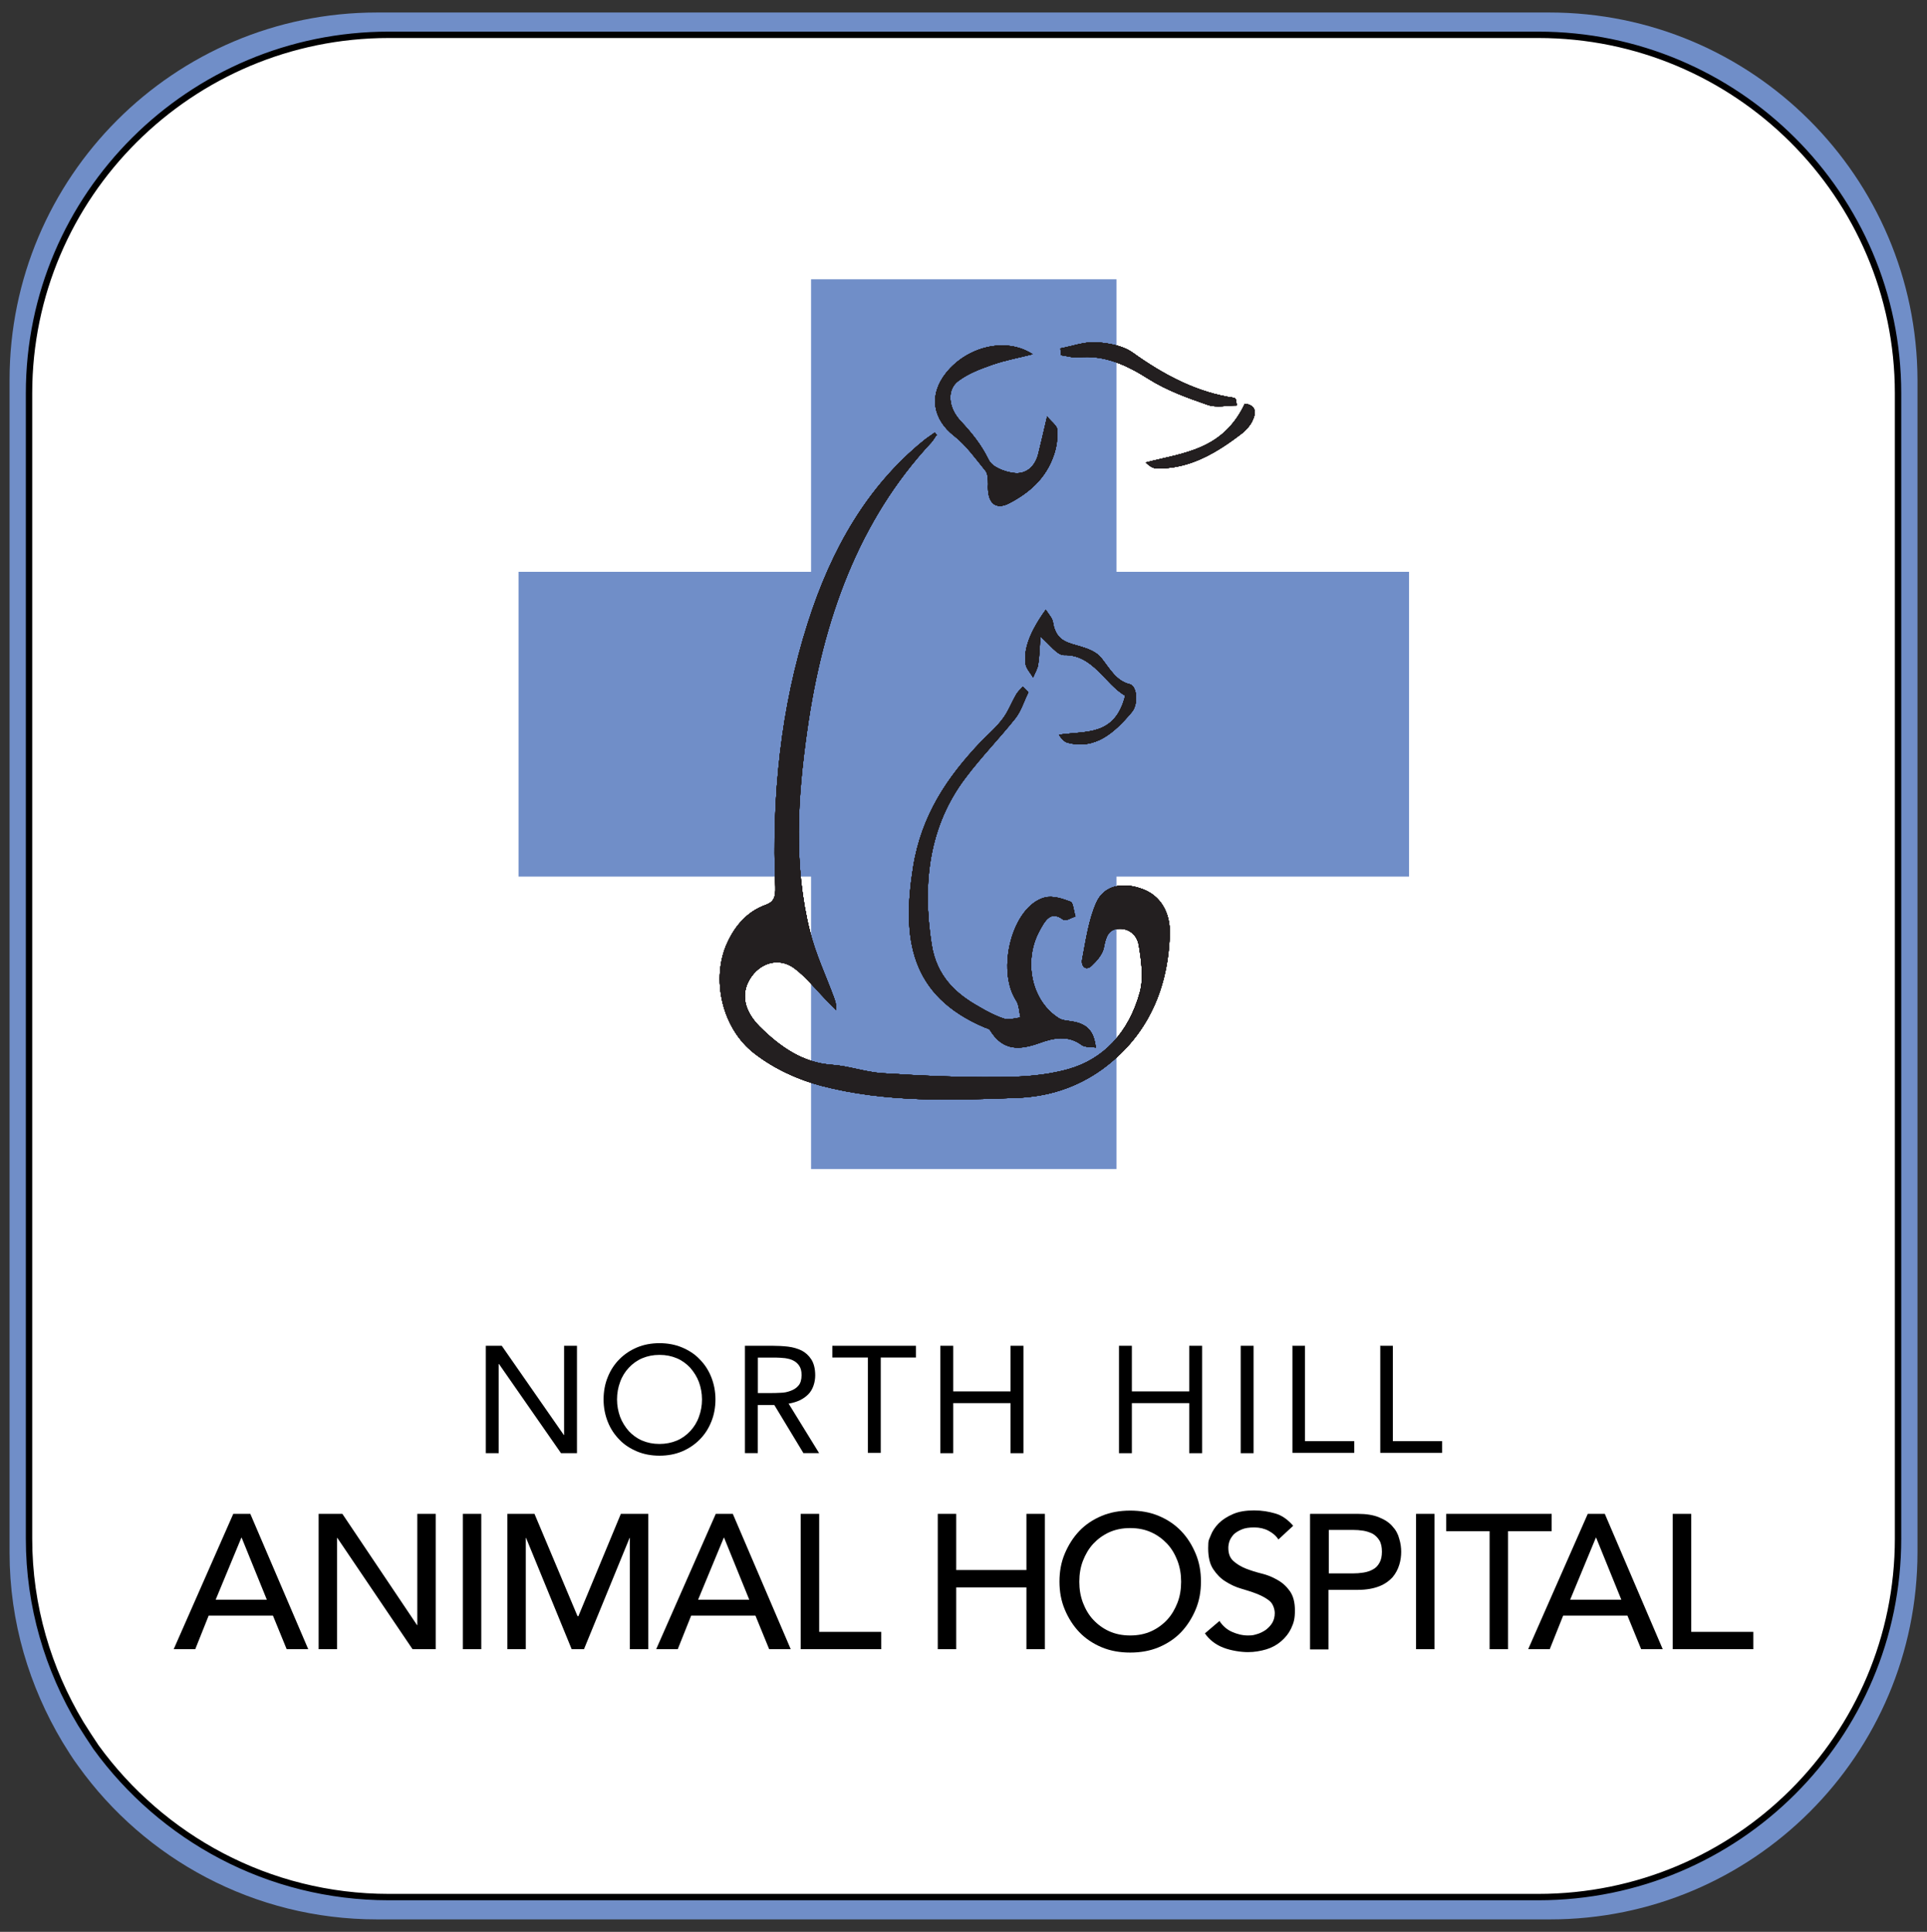
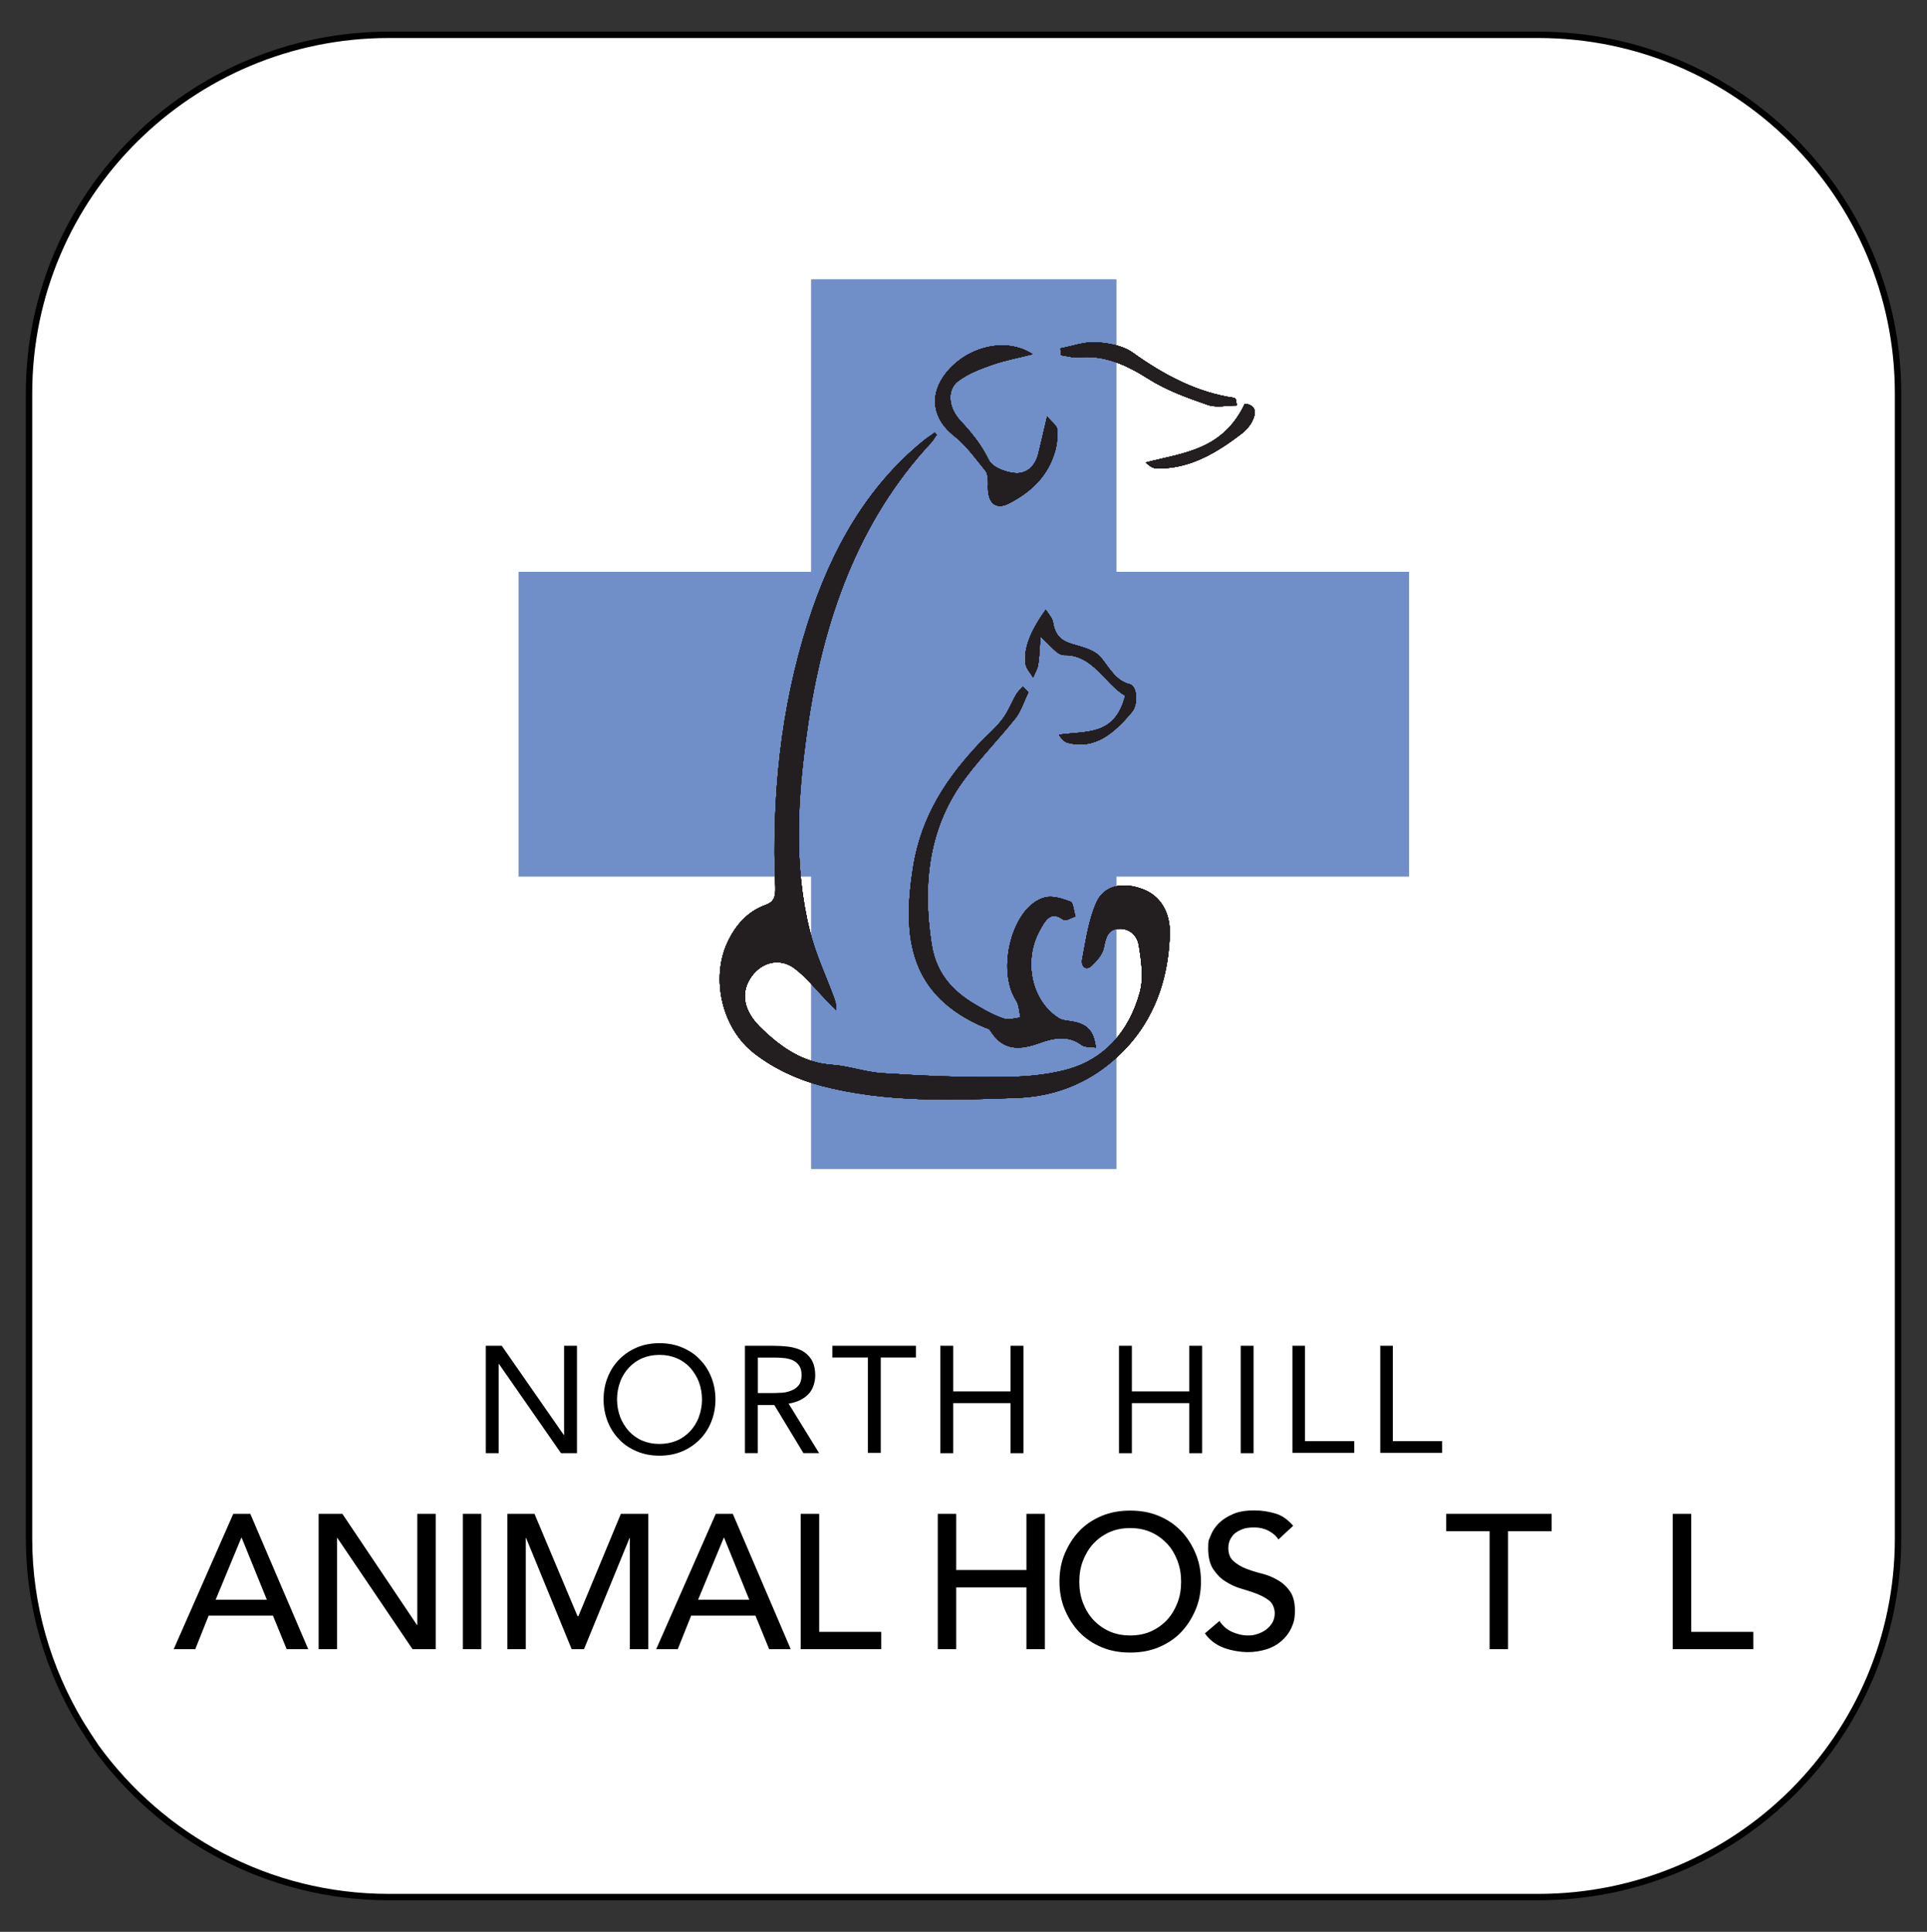
<svg xmlns="http://www.w3.org/2000/svg" version="1.1" viewBox="0 0 302.09 302.91">
  <rect x="0" y="0" width="302.09" height="302.91" fill="#333333" stroke="none" />
  <defs>
    <style>
      .cls-1 {
        fill: #fff;
        stroke: #000;
        stroke-miterlimit: 10;
      }

      .cls-2 {
        fill: #231f20;
        fill-rule: evenodd;
      }

      .cls-3 {
        fill: #708ec8;
      }
    </style>
  </defs>
  <g>
    <g id="Layer_2">
-       <path class="cls-3" d="M242.9,1.96H59.1C27.3,1.96,1.5,27.76,1.5,59.56v183.9c0,10.9,3.1,21,8.3,29.7.8,1.3,1.6,2.6,2.5,3.8,10.4,14.5,27.5,24,46.8,24h183.9c31.8,0,57.6-25.8,57.6-57.6V59.56c-.1-31.8-25.9-57.6-57.7-57.6Z" />
      <path class="cls-1" d="M241.15,5.46H60.95C29.85,5.46,4.55,30.66,4.55,61.66v179.6c0,10.6,3,20.5,8.1,29,.8,1.3,1.6,2.5,2.4,3.7,10.3,14.2,27,23.5,45.9,23.5h180.2c31.2,0,56.4-25.2,56.4-56.2V61.66c0-31-25.3-56.2-56.4-56.2Z" />
      <g>
        <g>
          <path d="M76.16,211.02h2.5l9.73,13.99h.04v-13.99h2.02v16.84h-2.5l-9.73-13.99h-.04v13.99h-2.02v-16.84h0Z" />
          <path d="M103.39,228.25c-1.27,0-2.46-.22-3.51-.66s-2.02-1.05-2.76-1.84c-.79-.79-1.4-1.71-1.84-2.81s-.66-2.28-.66-3.51.22-2.46.66-3.51c.44-1.1,1.05-2.02,1.84-2.81s1.71-1.4,2.76-1.84c1.05-.44,2.24-.66,3.51-.66s2.46.22,3.51.66,2.02,1.05,2.76,1.84c.79.79,1.4,1.71,1.84,2.81s.66,2.28.66,3.51-.22,2.46-.66,3.51c-.44,1.1-1.05,2.02-1.84,2.81s-1.71,1.4-2.76,1.84c-1.05.44-2.24.66-3.51.66ZM103.39,226.41c.96,0,1.89-.18,2.72-.53.83-.35,1.53-.88,2.1-1.49s1.05-1.36,1.36-2.24c.31-.83.48-1.75.48-2.72s-.18-1.89-.48-2.72c-.31-.83-.79-1.58-1.36-2.24-.57-.61-1.27-1.14-2.1-1.49-.83-.35-1.71-.53-2.72-.53s-1.89.18-2.72.53c-.83.35-1.53.88-2.1,1.49s-1.05,1.36-1.36,2.24c-.31.83-.48,1.75-.48,2.72s.18,1.89.48,2.72c.31.83.79,1.58,1.36,2.24.57.61,1.27,1.14,2.1,1.49.83.35,1.71.53,2.72.53Z" />
          <path d="M116.8,211.02h4.3c.79,0,1.62.04,2.41.13.79.09,1.53.31,2.15.61.61.31,1.14.79,1.53,1.4.39.61.61,1.45.61,2.5s-.35,2.24-1.1,2.98c-.75.75-1.75,1.23-3.07,1.45l4.78,7.76h-2.46l-4.56-7.54h-2.59v7.54h-2.02v-16.84h0ZM118.82,218.43h1.8c.57,0,1.14,0,1.71-.04.61,0,1.14-.13,1.62-.31.48-.18.92-.44,1.23-.83.31-.35.48-.92.48-1.62s-.13-1.1-.35-1.45-.57-.66-.92-.83c-.39-.22-.83-.31-1.32-.39-.48-.04-.96-.09-1.45-.09h-2.81v5.57Z" />
          <path d="M143.64,212.86h-5.57v14.95h-2.02v-14.95h-5.57v-1.84h13.11v1.84h.04Z" />
          <path d="M147.41,211.02h2.02v7.15h8.99v-7.15h2.02v16.84h-2.02v-7.85h-8.99v7.85h-2.02v-16.84Z" />
          <path d="M175.42,211.02h2.02v7.15h8.99v-7.15h2.02v16.84h-2.02v-7.85h-8.99v7.85h-2.02v-16.84Z" />
          <path d="M194.5,211.02h2.02v16.84h-2.02v-16.84Z" />
          <path d="M202.56,211.02h2.02v14.95h7.72v1.84h-9.69v-16.84l-.04.04Z" />
          <path d="M216.33,211.02h2.02v14.95h7.72v1.84h-9.69v-16.84l-.04.04Z" />
        </g>
        <g>
          <path d="M36.65,237.37h2.59l9.08,21.22h-3.38l-2.15-5.26h-10.08l-2.1,5.26h-3.38l9.34-21.22h.09ZM41.83,250.83l-3.95-9.73h-.04l-4.03,9.73h8.02Z" />
          <path d="M49.9,237.37h3.77l11.71,17.45h.04v-17.45h2.89v21.22h-3.64l-11.79-17.45h-.04v17.45h-2.89v-21.22h-.04Z" />
          <path d="M72.56,237.37h2.89v21.22h-2.89v-21.22h0Z" />
          <path d="M79.49,237.37h4.3l6.75,16.05h.13l6.66-16.05h4.3v21.22h-2.89v-17.45h-.04l-7.15,17.45h-1.93l-7.15-17.45h-.04v17.45h-2.89v-21.22h-.04Z" />
          <path d="M112.29,237.37h2.59l9.08,21.22h-3.38l-2.15-5.26h-10.08l-2.1,5.26h-3.38l9.34-21.22h.09ZM117.46,250.83l-3.95-9.73h-.04l-4.03,9.73h8.02Z" />
          <path d="M125.53,237.37h2.89v18.5h9.73v2.72h-12.63v-21.22h0Z" />
          <path d="M147.01,237.37h2.89v8.81h11.01v-8.81h2.89v21.22h-2.89v-9.69h-11.01v9.69h-2.89v-21.22h0Z" />
          <path d="M177.18,259.12c-1.62,0-3.11-.26-4.47-.83-1.36-.57-2.54-1.36-3.51-2.37-.96-1.01-1.71-2.19-2.28-3.55-.57-1.36-.83-2.81-.83-4.38s.26-3.03.83-4.38,1.32-2.54,2.28-3.55c.96-1.01,2.15-1.8,3.51-2.37s2.85-.83,4.47-.83,3.11.26,4.47.83,2.54,1.36,3.51,2.37,1.71,2.19,2.28,3.55c.57,1.36.83,2.81.83,4.38s-.26,3.03-.83,4.38-1.32,2.54-2.28,3.55-2.15,1.8-3.51,2.37c-1.36.57-2.85.83-4.47.83ZM177.18,256.44c1.23,0,2.32-.22,3.29-.66s1.8-1.05,2.5-1.8c.7-.75,1.23-1.67,1.62-2.67.39-1.01.57-2.1.57-3.29s-.18-2.24-.57-3.29c-.39-1.01-.92-1.93-1.62-2.67s-1.53-1.36-2.5-1.8-2.06-.66-3.29-.66-2.32.22-3.29.66-1.8,1.05-2.5,1.8-1.23,1.67-1.62,2.67c-.39,1.01-.57,2.1-.57,3.29s.18,2.24.57,3.29c.39,1.01.92,1.93,1.62,2.67.7.75,1.53,1.36,2.5,1.8s2.06.66,3.29.66Z" />
          <path d="M191.16,254.16c.53.79,1.18,1.36,1.97,1.71.79.35,1.62.57,2.5.57s.96-.09,1.45-.22c.48-.13.96-.39,1.36-.66.39-.31.75-.66,1.01-1.1.26-.44.39-.96.39-1.53s-.26-1.45-.79-1.89c-.53-.44-1.18-.79-1.93-1.1-.79-.31-1.62-.57-2.5-.83-.92-.26-1.75-.66-2.5-1.14-.79-.48-1.4-1.14-1.93-1.93-.53-.79-.79-1.89-.79-3.29s.13-1.27.39-1.97.7-1.36,1.27-1.93,1.32-1.05,2.24-1.45,2.02-.57,3.29-.57,2.28.18,3.33.48,1.97.96,2.81,1.93l-2.32,2.15c-.35-.57-.88-1.01-1.53-1.36-.66-.35-1.4-.53-2.24-.53s-1.45.09-1.97.31-.96.48-1.27.79c-.31.35-.53.7-.66,1.05-.13.39-.18.75-.18,1.05,0,.92.26,1.58.79,2.06.53.48,1.18.88,1.93,1.18.79.31,1.62.57,2.5.79.92.22,1.75.57,2.5,1.01.79.44,1.4,1.01,1.93,1.75.53.75.79,1.75.79,3.03s-.18,1.93-.57,2.76c-.39.83-.92,1.49-1.58,2.06s-1.45,1.01-2.32,1.27-1.84.44-2.89.44-2.63-.22-3.86-.7-2.19-1.23-2.89-2.24l2.37-2.02-.09.04Z" />
-           <path d="M205.41,237.37h7.45c1.36,0,2.46.18,3.38.57.88.35,1.58.83,2.06,1.4.53.57.88,1.23,1.05,1.93.22.7.31,1.4.31,2.06s-.09,1.36-.31,2.06-.57,1.36-1.05,1.93c-.53.57-1.18,1.05-2.06,1.4-.88.35-2.02.57-3.38.57h-4.6v9.34h-2.89v-21.22l.04-.04ZM208.31,246.71h3.77c.57,0,1.1-.04,1.67-.13.57-.09,1.05-.26,1.45-.48.44-.22.79-.57,1.05-1.05.26-.44.39-1.05.39-1.75s-.13-1.32-.39-1.75-.61-.79-1.05-1.05c-.44-.22-.92-.39-1.45-.48-.57-.09-1.1-.13-1.67-.13h-3.77v6.84h0Z" />
-           <path d="M221.99,237.37h2.89v21.22h-2.89v-21.22h0Z" />
          <path d="M233.56,240.09h-6.84v-2.72h16.53v2.72h-6.84v18.5h-2.89v-18.5h.04Z" />
-           <path d="M248.99,237.37h2.59l9.08,21.22h-3.38l-2.15-5.26h-10.08l-2.1,5.26h-3.38l9.34-21.22h.09ZM254.17,250.83l-3.95-9.73h-.04l-4.03,9.73h8.02Z" />
          <path d="M262.24,237.37h2.89v18.5h9.73v2.72h-12.63v-21.22h0Z" />
        </g>
      </g>
      <g>
        <rect class="cls-3" x="127.15" y="43.79" width="47.88" height="139.51" />
        <rect class="cls-3" x="81.29" y="89.66" width="139.6" height="47.79" />
        <g>
          <path class="cls-2" d="M146.79,68.22c-.26.39-.48.79-.79,1.14-11.36,12.19-17.01,27.75-19.47,45.25-1.49,10.48-2.15,21.05.44,31.39.88,3.6,2.5,6.97,3.77,10.44.18.53.39,1.01.31,1.93-.53-.53-1.05-1.1-1.58-1.62-1.62-1.67-3.11-3.55-4.91-4.91-2.46-1.84-5.52-.88-7.06,1.75-1.36,2.32-.83,4.91,1.53,7.32,3.29,3.29,6.88,5.74,11.36,6.05,2.63.18,5.26,1.14,7.89,1.32,6.01.39,12.06.66,18.06.61,3.68,0,7.5-.22,11.09-1.23,5.48-1.53,9.51-5.66,11.27-12.1.61-2.24.22-4.95-.18-7.37-.31-1.75-1.71-2.72-3.33-2.54-1.49.13-1.84,1.36-2.15,2.94-.22,1.1-1.14,2.1-1.93,2.85-.88.83-1.67.09-1.45-1.05.57-2.98,1.01-6.14,2.19-8.81,1.23-2.81,4.21-3.33,7.32-2.15,2.67,1.01,4.34,3.55,4.21,7.15-.31,9.21-3.99,16.27-10.61,21.09-4.08,2.94-8.64,4.3-13.33,4.47-10.26.39-20.61.75-30.69-1.89-3.64-.96-7.32-2.63-10.44-5.04-5.22-3.99-6.84-11.84-4.3-17.36,1.32-2.89,3.29-4.95,5.92-5.92,1.4-.48,1.67-1.23,1.62-2.89-.57-14.16.83-28.02,5.09-41.35,3.68-11.58,9.34-21.44,18.15-28.59.57-.48,1.18-.83,1.75-1.27.13.13.26.31.35.44l-.13-.04Z" />
          <path class="cls-2" d="M161.22,108.51c-.66,1.36-1.14,2.94-2.02,4.08-2.54,3.2-5.39,6.09-7.85,9.38-5.7,7.54-6.8,16.49-5.31,26.09.79,5.04,3.81,7.76,7.41,9.78,1.27.75,2.59,1.45,3.95,1.89.79.26,1.71-.09,2.59-.18-.22-.88-.22-1.93-.66-2.63-3.2-4.87-.61-14.82,4.43-16.18,1.27-.35,2.81.18,4.08.66.39.13.48,1.49.75,2.28-.66.22-1.49.79-1.89.53-2.02-1.53-2.89.18-3.73,1.71-2.63,4.82-1.23,11.14,3.07,13.77.61.35,1.36.35,2.06.48,2.28.39,3.38,1.45,3.68,4.08-.79-.13-1.62,0-2.19-.39-2.19-1.62-4.47-1.1-6.66-.31-2.94,1.05-5.66,1.36-7.72-2.02-.13-.22-.48-.31-.75-.39-11.88-5-13.07-14.07-11.31-25.17,1.32-8.24,5.44-14.16,10.48-19.51,1.18-1.23,2.5-2.32,3.55-3.73.88-1.14,1.4-2.59,2.15-3.86.26-.44.66-.79,1.01-1.18.26.26.57.53.83.79l.04.04Z" />
          <path class="cls-2" d="M164.16,65.32c.61.79,1.53,1.4,1.58,2.06.09,1.27-.09,2.72-.53,3.95-1.27,3.77-3.95,5.96-6.93,7.54-2.28,1.23-3.55-.09-3.38-2.98,0-.7-.04-1.62-.39-2.06-1.53-1.89-3.03-3.99-4.87-5.44-3.42-2.63-4.08-6.45-1.32-9.91,3.24-4.08,9.34-5.7,13.55-2.94-2.06.53-4.21.92-6.23,1.62-1.89.66-3.81,1.36-5.44,2.59-1.8,1.36-1.58,4.17.39,6.27,1.71,1.84,3.2,3.64,4.38,6.05.57,1.23,2.59,1.93,3.99,2.1,1.67.22,3.24-.75,3.81-2.98.44-1.75.83-3.51,1.4-5.92l-.04.04Z" />
+           <path class="cls-2" d="M163.1,99.65c-.09,1.53-.13,3.03-.35,4.52-.09.7-.53,1.36-.79,2.06-.39-.7-1.05-1.36-1.18-2.1-.35-2.37.75-5.17,3.16-8.51.44.7,1.05,1.32,1.14,2.02.48,3.03,2.5,3.16,4.43,3.77,1.14.35,2.41.83,3.16,1.8,1.32,1.67,2.28,3.55,4.43,4.08,1.14.26,1.4,3.11.31,4.38-2.72,3.24-5.74,5.92-10.04,4.78-.48-.13-.88-.53-1.36-1.23,4.08-.66,8.77.35,10.39-6.14-3.16-1.8-5.04-6.49-9.6-6.36-1.1,0-2.24-1.71-3.77-2.98l.09-.09Z" />
+           <path class="cls-2" d="M193.88,63.57c-1.53,0-3.16.39-4.56-.09-3.16-1.1-6.36-2.24-9.21-4.03-3.51-2.24-6.97-3.81-11.01-3.42-.92.09-1.84-.22-2.81-.35,0-.35,0-.7-.04-1.05,1.84-.35,3.73-1.05,5.57-.96,1.93.13,4.12.48,5.74,1.62,4.95,3.55,10.13,6.27,15.92,7.1.13,0,.22.22.31.31,0,.26.04.57.09.83v.04Z" />
+           <path class="cls-2" d="M195.11,63.31c1.71.18,1.93,1.27,1.18,2.76-.35.7-.92,1.32-1.49,1.8-4.08,3.16-8.37,5.7-13.46,5.57-.57,0-1.14-.35-1.71-.92,5.83-1.53,12.06-1.89,15.52-9.21h-.04Z" />
+         </g>
+         <g>
+           <path class="cls-2" d="M146.79,68.22c-.26.39-.48.79-.79,1.14-11.36,12.19-17.01,27.75-19.47,45.25-1.49,10.48-2.15,21.05.44,31.39.88,3.6,2.5,6.97,3.77,10.44.18.53.39,1.01.31,1.93-.53-.53-1.05-1.1-1.58-1.62-1.62-1.67-3.11-3.55-4.91-4.91-2.46-1.84-5.52-.88-7.06,1.75-1.36,2.32-.83,4.91,1.53,7.32,3.29,3.29,6.88,5.74,11.36,6.05,2.63.18,5.26,1.14,7.89,1.32,6.01.39,12.06.66,18.06.61,3.68,0,7.5-.22,11.09-1.23,5.48-1.53,9.51-5.66,11.27-12.1.61-2.24.22-4.95-.18-7.37-.31-1.75-1.71-2.72-3.33-2.54-1.49.13-1.84,1.36-2.15,2.94-.22,1.1-1.14,2.1-1.93,2.85-.88.83-1.67.09-1.45-1.05.57-2.98,1.01-6.14,2.19-8.81,1.23-2.81,4.21-3.33,7.32-2.15,2.67,1.01,4.34,3.55,4.21,7.15-.31,9.21-3.99,16.27-10.61,21.09-4.08,2.94-8.64,4.3-13.33,4.47-10.26.39-20.61.75-30.69-1.89-3.64-.96-7.32-2.63-10.44-5.04-5.22-3.99-6.84-11.84-4.3-17.36,1.32-2.89,3.29-4.95,5.92-5.92,1.4-.48,1.67-1.23,1.62-2.89-.57-14.16.83-28.02,5.09-41.35,3.68-11.58,9.34-21.44,18.15-28.59.57-.48,1.18-.83,1.75-1.27.13.13.26.31.35.44l-.13-.04Z" />
+           <path class="cls-2" d="M161.22,108.51c-.66,1.36-1.14,2.94-2.02,4.08-2.54,3.2-5.39,6.09-7.85,9.38-5.7,7.54-6.8,16.49-5.31,26.09.79,5.04,3.81,7.76,7.41,9.78,1.27.75,2.59,1.45,3.95,1.89.79.26,1.71-.09,2.59-.18-.22-.88-.22-1.93-.66-2.63-3.2-4.87-.61-14.82,4.43-16.18,1.27-.35,2.81.18,4.08.66.39.13.48,1.49.75,2.28-.66.22-1.49.79-1.89.53-2.02-1.53-2.89.18-3.73,1.71-2.63,4.82-1.23,11.14,3.07,13.77.61.35,1.36.35,2.06.48,2.28.39,3.38,1.45,3.68,4.08-.79-.13-1.62,0-2.19-.39-2.19-1.62-4.47-1.1-6.66-.31-2.94,1.05-5.66,1.36-7.72-2.02-.13-.22-.48-.31-.75-.39-11.88-5-13.07-14.07-11.31-25.17,1.32-8.24,5.44-14.16,10.48-19.51,1.18-1.23,2.5-2.32,3.55-3.73.88-1.14,1.4-2.59,2.15-3.86.26-.44.66-.79,1.01-1.18.26.26.57.53.83.79l.04.04Z" />
+           <path class="cls-2" d="M164.16,65.32c.61.79,1.53,1.4,1.58,2.06.09,1.27-.09,2.72-.53,3.95-1.27,3.77-3.95,5.96-6.93,7.54-2.28,1.23-3.55-.09-3.38-2.98,0-.7-.04-1.62-.39-2.06-1.53-1.89-3.03-3.99-4.87-5.44-3.42-2.63-4.08-6.45-1.32-9.91,3.24-4.08,9.34-5.7,13.55-2.94-2.06.53-4.21.92-6.23,1.62-1.89.66-3.81,1.36-5.44,2.59-1.8,1.36-1.58,4.17.39,6.27,1.71,1.84,3.2,3.64,4.38,6.05.57,1.23,2.59,1.93,3.99,2.1,1.67.22,3.24-.75,3.81-2.98.44-1.75.83-3.51,1.4-5.92l-.04.04Z" />
+           <path class="cls-2" d="M163.1,99.65c-.09,1.53-.13,3.03-.35,4.52-.09.7-.53,1.36-.79,2.06-.39-.7-1.05-1.36-1.18-2.1-.35-2.37.75-5.17,3.16-8.51.44.7,1.05,1.32,1.14,2.02.48,3.03,2.5,3.16,4.43,3.77,1.14.35,2.41.83,3.16,1.8,1.32,1.67,2.28,3.55,4.43,4.08,1.14.26,1.4,3.11.31,4.38-2.72,3.24-5.74,5.92-10.04,4.78-.48-.13-.88-.53-1.36-1.23,4.08-.66,8.77.35,10.39-6.14-3.16-1.8-5.04-6.49-9.6-6.36-1.1,0-2.24-1.71-3.77-2.98l.09-.09Z" />
+           <path class="cls-2" d="M193.88,63.57c-1.53,0-3.16.39-4.56-.09-3.16-1.1-6.36-2.24-9.21-4.03-3.51-2.24-6.97-3.81-11.01-3.42-.92.09-1.84-.22-2.81-.35,0-.35,0-.7-.04-1.05,1.84-.35,3.73-1.05,5.57-.96,1.93.13,4.12.48,5.74,1.62,4.95,3.55,10.13,6.27,15.92,7.1.13,0,.22.22.31.31,0,.26.04.57.09.83v.04Z" />
+           <path class="cls-2" d="M195.11,63.31c1.71.18,1.93,1.27,1.18,2.76-.35.7-.92,1.32-1.49,1.8-4.08,3.16-8.37,5.7-13.46,5.57-.57,0-1.14-.35-1.71-.92,5.83-1.53,12.06-1.89,15.52-9.21h-.04Z" />
+         </g>
+         <g>
+           <path class="cls-2" d="M146.79,68.22c-.26.39-.48.79-.79,1.14-11.36,12.19-17.01,27.75-19.47,45.25-1.49,10.48-2.15,21.05.44,31.39.88,3.6,2.5,6.97,3.77,10.44.18.53.39,1.01.31,1.93-.53-.53-1.05-1.1-1.58-1.62-1.62-1.67-3.11-3.55-4.91-4.91-2.46-1.84-5.52-.88-7.06,1.75-1.36,2.32-.83,4.91,1.53,7.32,3.29,3.29,6.88,5.74,11.36,6.05,2.63.18,5.26,1.14,7.89,1.32,6.01.39,12.06.66,18.06.61,3.68,0,7.5-.22,11.09-1.23,5.48-1.53,9.51-5.66,11.27-12.1.61-2.24.22-4.95-.18-7.37-.31-1.75-1.71-2.72-3.33-2.54-1.49.13-1.84,1.36-2.15,2.94-.22,1.1-1.14,2.1-1.93,2.85-.88.83-1.67.09-1.45-1.05.57-2.98,1.01-6.14,2.19-8.81,1.23-2.81,4.21-3.33,7.32-2.15,2.67,1.01,4.34,3.55,4.21,7.15-.31,9.21-3.99,16.27-10.61,21.09-4.08,2.94-8.64,4.3-13.33,4.47-10.26.39-20.61.75-30.69-1.89-3.64-.96-7.32-2.63-10.44-5.04-5.22-3.99-6.84-11.84-4.3-17.36,1.32-2.89,3.29-4.95,5.92-5.92,1.4-.48,1.67-1.23,1.62-2.89-.57-14.16.83-28.02,5.09-41.35,3.68-11.58,9.34-21.44,18.15-28.59.57-.48,1.18-.83,1.75-1.27.13.13.26.31.35.44l-.13-.04Z" />
+           <path class="cls-2" d="M161.22,108.51c-.66,1.36-1.14,2.94-2.02,4.08-2.54,3.2-5.39,6.09-7.85,9.38-5.7,7.54-6.8,16.49-5.31,26.09.79,5.04,3.81,7.76,7.41,9.78,1.27.75,2.59,1.45,3.95,1.89.79.26,1.71-.09,2.59-.18-.22-.88-.22-1.93-.66-2.63-3.2-4.87-.61-14.82,4.43-16.18,1.27-.35,2.81.18,4.08.66.39.13.48,1.49.75,2.28-.66.22-1.49.79-1.89.53-2.02-1.53-2.89.18-3.73,1.71-2.63,4.82-1.23,11.14,3.07,13.77.61.35,1.36.35,2.06.48,2.28.39,3.38,1.45,3.68,4.08-.79-.13-1.62,0-2.19-.39-2.19-1.62-4.47-1.1-6.66-.31-2.94,1.05-5.66,1.36-7.72-2.02-.13-.22-.48-.31-.75-.39-11.88-5-13.07-14.07-11.31-25.17,1.32-8.24,5.44-14.16,10.48-19.51,1.18-1.23,2.5-2.32,3.55-3.73.88-1.14,1.4-2.59,2.15-3.86.26-.44.66-.79,1.01-1.18.26.26.57.53.83.79l.04.04Z" />
+           <path class="cls-2" d="M164.16,65.32c.61.79,1.53,1.4,1.58,2.06.09,1.27-.09,2.72-.53,3.95-1.27,3.77-3.95,5.96-6.93,7.54-2.28,1.23-3.55-.09-3.38-2.98,0-.7-.04-1.62-.39-2.06-1.53-1.89-3.03-3.99-4.87-5.44-3.42-2.63-4.08-6.45-1.32-9.91,3.24-4.08,9.34-5.7,13.55-2.94-2.06.53-4.21.92-6.23,1.62-1.89.66-3.81,1.36-5.44,2.59-1.8,1.36-1.58,4.17.39,6.27,1.71,1.84,3.2,3.64,4.38,6.05.57,1.23,2.59,1.93,3.99,2.1,1.67.22,3.24-.75,3.81-2.98.44-1.75.83-3.51,1.4-5.92l-.04.04" />
          <path class="cls-2" d="M163.1,99.65c-.09,1.53-.13,3.03-.35,4.52-.09.7-.53,1.36-.79,2.06-.39-.7-1.05-1.36-1.18-2.1-.35-2.37.75-5.17,3.16-8.51.44.7,1.05,1.32,1.14,2.02.48,3.03,2.5,3.16,4.43,3.77,1.14.35,2.41.83,3.16,1.8,1.32,1.67,2.28,3.55,4.43,4.08,1.14.26,1.4,3.11.31,4.38-2.72,3.24-5.74,5.92-10.04,4.78-.48-.13-.88-.53-1.36-1.23,4.08-.66,8.77.35,10.39-6.14-3.16-1.8-5.04-6.49-9.6-6.36-1.1,0-2.24-1.71-3.77-2.98l.09-.09Z" />
          <path class="cls-2" d="M193.88,63.57c-1.53,0-3.16.39-4.56-.09-3.16-1.1-6.36-2.24-9.21-4.03-3.51-2.24-6.97-3.81-11.01-3.42-.92.09-1.84-.22-2.81-.35,0-.35,0-.7-.04-1.05,1.84-.35,3.73-1.05,5.57-.96,1.93.13,4.12.48,5.74,1.62,4.95,3.55,10.13,6.27,15.92,7.1.13,0,.22.22.31.31,0,.26.04.57.09.83v.04Z" />
          <path class="cls-2" d="M195.11,63.31c1.71.18,1.93,1.27,1.18,2.76-.35.7-.92,1.32-1.49,1.8-4.08,3.16-8.37,5.7-13.46,5.57-.57,0-1.14-.35-1.71-.92,5.83-1.53,12.06-1.89,15.52-9.21h-.04Z" />
        </g>
        <g>
          <path class="cls-2" d="M146.79,68.22c-.26.39-.48.79-.79,1.14-11.36,12.19-17.01,27.75-19.47,45.25-1.49,10.48-2.15,21.05.44,31.39.88,3.6,2.5,6.97,3.77,10.44.18.53.39,1.01.31,1.93-.53-.53-1.05-1.1-1.58-1.62-1.62-1.67-3.11-3.55-4.91-4.91-2.46-1.84-5.52-.88-7.06,1.75-1.36,2.32-.83,4.91,1.53,7.32,3.29,3.29,6.88,5.74,11.36,6.05,2.63.18,5.26,1.14,7.89,1.32,6.01.39,12.06.66,18.06.61,3.68,0,7.5-.22,11.09-1.23,5.48-1.53,9.51-5.66,11.27-12.1.61-2.24.22-4.95-.18-7.37-.31-1.75-1.71-2.72-3.33-2.54-1.49.13-1.84,1.36-2.15,2.94-.22,1.1-1.14,2.1-1.93,2.85-.88.83-1.67.09-1.45-1.05.57-2.98,1.01-6.14,2.19-8.81,1.23-2.81,4.21-3.33,7.32-2.15,2.67,1.01,4.34,3.55,4.21,7.15-.31,9.21-3.99,16.27-10.61,21.09-4.08,2.94-8.64,4.3-13.33,4.47-10.26.39-20.61.75-30.69-1.89-3.64-.96-7.32-2.63-10.44-5.04-5.22-3.99-6.84-11.84-4.3-17.36,1.32-2.89,3.29-4.95,5.92-5.92,1.4-.48,1.67-1.23,1.62-2.89-.57-14.16.83-28.02,5.09-41.35,3.68-11.58,9.34-21.44,18.15-28.59.57-.48,1.18-.83,1.75-1.27.13.13.26.31.35.44l-.13-.04Z" />
          <path class="cls-2" d="M161.22,108.51c-.66,1.36-1.14,2.94-2.02,4.08-2.54,3.2-5.39,6.09-7.85,9.38-5.7,7.54-6.8,16.49-5.31,26.09.79,5.04,3.81,7.76,7.41,9.78,1.27.75,2.59,1.45,3.95,1.89.79.26,1.71-.09,2.59-.18-.22-.88-.22-1.93-.66-2.63-3.2-4.87-.61-14.82,4.43-16.18,1.27-.35,2.81.18,4.08.66.39.13.48,1.49.75,2.28-.66.22-1.49.79-1.89.53-2.02-1.53-2.89.18-3.73,1.71-2.63,4.82-1.23,11.14,3.07,13.77.61.35,1.36.35,2.06.48,2.28.39,3.38,1.45,3.68,4.08-.79-.13-1.62,0-2.19-.39-2.19-1.62-4.47-1.1-6.66-.31-2.94,1.05-5.66,1.36-7.72-2.02-.13-.22-.48-.31-.75-.39-11.88-5-13.07-14.07-11.31-25.17,1.32-8.24,5.44-14.16,10.48-19.51,1.18-1.23,2.5-2.32,3.55-3.73.88-1.14,1.4-2.59,2.15-3.86.26-.44.66-.79,1.01-1.18.26.26.57.53.83.79l.04.04Z" />
          <path class="cls-2" d="M164.16,65.32c.61.79,1.53,1.4,1.58,2.06.09,1.27-.09,2.72-.53,3.95-1.27,3.77-3.95,5.96-6.93,7.54-2.28,1.23-3.55-.09-3.38-2.98,0-.7-.04-1.62-.39-2.06-1.53-1.89-3.03-3.99-4.87-5.44-3.42-2.63-4.08-6.45-1.32-9.91,3.24-4.08,9.34-5.7,13.55-2.94-2.06.53-4.21.92-6.23,1.62-1.89.66-3.81,1.36-5.44,2.59-1.8,1.36-1.58,4.17.39,6.27,1.71,1.84,3.2,3.64,4.38,6.05.57,1.23,2.59,1.93,3.99,2.1,1.67.22,3.24-.75,3.81-2.98.44-1.75.83-3.51,1.4-5.92l-.04.04Z" />
          <path class="cls-2" d="M163.1,99.65c-.09,1.53-.13,3.03-.35,4.52-.09.7-.53,1.36-.79,2.06-.39-.7-1.05-1.36-1.18-2.1-.35-2.37.75-5.17,3.16-8.51.44.7,1.05,1.32,1.14,2.02.48,3.03,2.5,3.16,4.43,3.77,1.14.35,2.41.83,3.16,1.8,1.32,1.67,2.28,3.55,4.43,4.08,1.14.26,1.4,3.11.31,4.38-2.72,3.24-5.74,5.92-10.04,4.78-.48-.13-.88-.53-1.36-1.23,4.08-.66,8.77.35,10.39-6.14-3.16-1.8-5.04-6.49-9.6-6.36-1.1,0-2.24-1.71-3.77-2.98l.09-.09Z" />
          <path class="cls-2" d="M193.88,63.57c-1.53,0-3.16.39-4.56-.09-3.16-1.1-6.36-2.24-9.21-4.03-3.51-2.24-6.97-3.81-11.01-3.42-.92.09-1.84-.22-2.81-.35,0-.35,0-.7-.04-1.05,1.84-.35,3.73-1.05,5.57-.96,1.93.13,4.12.48,5.74,1.62,4.95,3.55,10.13,6.27,15.92,7.1.13,0,.22.22.31.31,0,.26.04.57.09.83v.04Z" />
          <path class="cls-2" d="M195.11,63.31c1.71.18,1.93,1.27,1.18,2.76-.35.7-.92,1.32-1.49,1.8-4.08,3.16-8.37,5.7-13.46,5.57-.57,0-1.14-.35-1.71-.92,5.83-1.53,12.06-1.89,15.52-9.21h-.04Z" />
        </g>
        <g>
          <path class="cls-2" d="M146.79,68.22c-.26.39-.48.79-.79,1.14-11.36,12.19-17.01,27.75-19.47,45.25-1.49,10.48-2.15,21.05.44,31.39.88,3.6,2.5,6.97,3.77,10.44.18.53.39,1.01.31,1.93-.53-.53-1.05-1.1-1.58-1.62-1.62-1.67-3.11-3.55-4.91-4.91-2.46-1.84-5.52-.88-7.06,1.75-1.36,2.32-.83,4.91,1.53,7.32,3.29,3.29,6.88,5.74,11.36,6.05,2.63.18,5.26,1.14,7.89,1.32,6.01.39,12.06.66,18.06.61,3.68,0,7.5-.22,11.09-1.23,5.48-1.53,9.51-5.66,11.27-12.1.61-2.24.22-4.95-.18-7.37-.31-1.75-1.71-2.72-3.33-2.54-1.49.13-1.84,1.36-2.15,2.94-.22,1.1-1.14,2.1-1.93,2.85-.88.83-1.67.09-1.45-1.05.57-2.98,1.01-6.14,2.19-8.81,1.23-2.81,4.21-3.33,7.32-2.15,2.67,1.01,4.34,3.55,4.21,7.15-.31,9.21-3.99,16.27-10.61,21.09-4.08,2.94-8.64,4.3-13.33,4.47-10.26.39-20.61.75-30.69-1.89-3.64-.96-7.32-2.63-10.44-5.04-5.22-3.99-6.84-11.84-4.3-17.36,1.32-2.89,3.29-4.95,5.92-5.92,1.4-.48,1.67-1.23,1.62-2.89-.57-14.16.83-28.02,5.09-41.35,3.68-11.58,9.34-21.44,18.15-28.59.57-.48,1.18-.83,1.75-1.27.13.13.26.31.35.44l-.13-.04Z" />
          <path class="cls-2" d="M161.22,108.51c-.66,1.36-1.14,2.94-2.02,4.08-2.54,3.2-5.39,6.09-7.85,9.38-5.7,7.54-6.8,16.49-5.31,26.09.79,5.04,3.81,7.76,7.41,9.78,1.27.75,2.59,1.45,3.95,1.89.79.26,1.71-.09,2.59-.18-.22-.88-.22-1.93-.66-2.63-3.2-4.87-.61-14.82,4.43-16.18,1.27-.35,2.81.18,4.08.66.39.13.48,1.49.75,2.28-.66.22-1.49.79-1.89.53-2.02-1.53-2.89.18-3.73,1.71-2.63,4.82-1.23,11.14,3.07,13.77.61.35,1.36.35,2.06.48,2.28.39,3.38,1.45,3.68,4.08-.79-.13-1.62,0-2.19-.39-2.19-1.62-4.47-1.1-6.66-.31-2.94,1.05-5.66,1.36-7.72-2.02-.13-.22-.48-.31-.75-.39-11.88-5-13.07-14.07-11.31-25.17,1.32-8.24,5.44-14.16,10.48-19.51,1.18-1.23,2.5-2.32,3.55-3.73.88-1.14,1.4-2.59,2.15-3.86.26-.44.66-.79,1.01-1.18.26.26.57.53.83.79l.04.04Z" />
          <path class="cls-2" d="M164.16,65.32c.61.79,1.53,1.4,1.58,2.06.09,1.27-.09,2.72-.53,3.95-1.27,3.77-3.95,5.96-6.93,7.54-2.28,1.23-3.55-.09-3.38-2.98,0-.7-.04-1.62-.39-2.06-1.53-1.89-3.03-3.99-4.87-5.44-3.42-2.63-4.08-6.45-1.32-9.91,3.24-4.08,9.34-5.7,13.55-2.94-2.06.53-4.21.92-6.23,1.62-1.89.66-3.81,1.36-5.44,2.59-1.8,1.36-1.58,4.17.39,6.27,1.71,1.84,3.2,3.64,4.38,6.05.57,1.23,2.59,1.93,3.99,2.1,1.67.22,3.24-.75,3.81-2.98.44-1.75.83-3.51,1.4-5.92l-.04.04Z" />
          <path class="cls-2" d="M163.1,99.65c-.09,1.53-.13,3.03-.35,4.52-.09.7-.53,1.36-.79,2.06-.39-.7-1.05-1.36-1.18-2.1-.35-2.37.75-5.17,3.16-8.51.44.7,1.05,1.32,1.14,2.02.48,3.03,2.5,3.16,4.43,3.77,1.14.35,2.41.83,3.16,1.8,1.32,1.67,2.28,3.55,4.43,4.08,1.14.26,1.4,3.11.31,4.38-2.72,3.24-5.74,5.92-10.04,4.78-.48-.13-.88-.53-1.36-1.23,4.08-.66,8.77.35,10.39-6.14-3.16-1.8-5.04-6.49-9.6-6.36-1.1,0-2.24-1.71-3.77-2.98l.09-.09Z" />
          <path class="cls-2" d="M193.88,63.57c-1.53,0-3.16.39-4.56-.09-3.16-1.1-6.36-2.24-9.21-4.03-3.51-2.24-6.97-3.81-11.01-3.42-.92.09-1.84-.22-2.81-.35,0-.35,0-.7-.04-1.05,1.84-.35,3.73-1.05,5.57-.96,1.93.13,4.12.48,5.74,1.62,4.95,3.55,10.13,6.27,15.92,7.1.13,0,.22.22.31.31,0,.26.04.57.09.83v.04Z" />
          <path class="cls-2" d="M195.11,63.31c1.71.18,1.93,1.27,1.18,2.76-.35.7-.92,1.32-1.49,1.8-4.08,3.16-8.37,5.7-13.46,5.57-.57,0-1.14-.35-1.71-.92,5.83-1.53,12.06-1.89,15.52-9.21h-.04Z" />
        </g>
        <g>
          <path class="cls-2" d="M146.79,68.22c-.26.39-.48.79-.79,1.14-11.36,12.19-17.01,27.75-19.47,45.25-1.49,10.48-2.15,21.05.44,31.39.88,3.6,2.5,6.97,3.77,10.44.18.53.39,1.01.31,1.93-.53-.53-1.05-1.1-1.58-1.62-1.62-1.67-3.11-3.55-4.91-4.91-2.46-1.84-5.52-.88-7.06,1.75-1.36,2.32-.83,4.91,1.53,7.32,3.29,3.29,6.88,5.74,11.36,6.05,2.63.18,5.26,1.14,7.89,1.32,6.01.39,12.06.66,18.06.61,3.68,0,7.5-.22,11.09-1.23,5.48-1.53,9.51-5.66,11.27-12.1.61-2.24.22-4.95-.18-7.37-.31-1.75-1.71-2.72-3.33-2.54-1.49.13-1.84,1.36-2.15,2.94-.22,1.1-1.14,2.1-1.93,2.85-.88.83-1.67.09-1.45-1.05.57-2.98,1.01-6.14,2.19-8.81,1.23-2.81,4.21-3.33,7.32-2.15,2.67,1.01,4.34,3.55,4.21,7.15-.31,9.21-3.99,16.27-10.61,21.09-4.08,2.94-8.64,4.3-13.33,4.47-10.26.39-20.61.75-30.69-1.89-3.64-.96-7.32-2.63-10.44-5.04-5.22-3.99-6.84-11.84-4.3-17.36,1.32-2.89,3.29-4.95,5.92-5.92,1.4-.48,1.67-1.23,1.62-2.89-.57-14.16.83-28.02,5.09-41.35,3.68-11.58,9.34-21.44,18.15-28.59.57-.48,1.18-.83,1.75-1.27.13.13.26.31.35.44l-.13-.04Z" />
          <path class="cls-2" d="M161.22,108.51c-.66,1.36-1.14,2.94-2.02,4.08-2.54,3.2-5.39,6.09-7.85,9.38-5.7,7.54-6.8,16.49-5.31,26.09.79,5.04,3.81,7.76,7.41,9.78,1.27.75,2.59,1.45,3.95,1.89.79.26,1.71-.09,2.59-.18-.22-.88-.22-1.93-.66-2.63-3.2-4.87-.61-14.82,4.43-16.18,1.27-.35,2.81.18,4.08.66.39.13.48,1.49.75,2.28-.66.22-1.49.79-1.89.53-2.02-1.53-2.89.18-3.73,1.71-2.63,4.82-1.23,11.14,3.07,13.77.61.35,1.36.35,2.06.48,2.28.39,3.38,1.45,3.68,4.08-.79-.13-1.62,0-2.19-.39-2.19-1.62-4.47-1.1-6.66-.31-2.94,1.05-5.66,1.36-7.72-2.02-.13-.22-.48-.31-.75-.39-11.88-5-13.07-14.07-11.31-25.17,1.32-8.24,5.44-14.16,10.48-19.51,1.18-1.23,2.5-2.32,3.55-3.73.88-1.14,1.4-2.59,2.15-3.86.26-.44.66-.79,1.01-1.18.26.26.57.53.83.79l.04.04Z" />
          <path class="cls-2" d="M164.16,65.32c.61.79,1.53,1.4,1.58,2.06.09,1.27-.09,2.72-.53,3.95-1.27,3.77-3.95,5.96-6.93,7.54-2.28,1.23-3.55-.09-3.38-2.98,0-.7-.04-1.62-.39-2.06-1.53-1.89-3.03-3.99-4.87-5.44-3.42-2.63-4.08-6.45-1.32-9.91,3.24-4.08,9.34-5.7,13.55-2.94-2.06.53-4.21.92-6.23,1.62-1.89.66-3.81,1.36-5.44,2.59-1.8,1.36-1.58,4.17.39,6.27,1.71,1.84,3.2,3.64,4.38,6.05.57,1.23,2.59,1.93,3.99,2.1,1.67.22,3.24-.75,3.81-2.98.44-1.75.83-3.51,1.4-5.92l-.04.04Z" />
          <path class="cls-2" d="M163.1,99.65c-.09,1.53-.13,3.03-.35,4.52-.09.7-.53,1.36-.79,2.06-.39-.7-1.05-1.36-1.18-2.1-.35-2.37.75-5.17,3.16-8.51.44.7,1.05,1.32,1.14,2.02.48,3.03,2.5,3.16,4.43,3.77,1.14.35,2.41.83,3.16,1.8,1.32,1.67,2.28,3.55,4.43,4.08,1.14.26,1.4,3.11.31,4.38-2.72,3.24-5.74,5.92-10.04,4.78-.48-.13-.88-.53-1.36-1.23,4.08-.66,8.77.35,10.39-6.14-3.16-1.8-5.04-6.49-9.6-6.36-1.1,0-2.24-1.71-3.77-2.98l.09-.09Z" />
          <path class="cls-2" d="M193.88,63.57c-1.53,0-3.16.39-4.56-.09-3.16-1.1-6.36-2.24-9.21-4.03-3.51-2.24-6.97-3.81-11.01-3.42-.92.09-1.84-.22-2.81-.35,0-.35,0-.7-.04-1.05,1.84-.35,3.73-1.05,5.57-.96,1.93.13,4.12.48,5.74,1.62,4.95,3.55,10.13,6.27,15.92,7.1.13,0,.22.22.31.31,0,.26.04.57.09.83v.04Z" />
          <path class="cls-2" d="M195.11,63.31c1.71.18,1.93,1.27,1.18,2.76-.35.7-.92,1.32-1.49,1.8-4.08,3.16-8.37,5.7-13.46,5.57-.57,0-1.14-.35-1.71-.92,5.83-1.53,12.06-1.89,15.52-9.21h-.04Z" />
        </g>
        <g>
          <path class="cls-2" d="M146.79,68.22c-.26.39-.48.79-.79,1.14-11.36,12.19-17.01,27.75-19.47,45.25-1.49,10.48-2.15,21.05.44,31.39.88,3.6,2.5,6.97,3.77,10.44.18.53.39,1.01.31,1.93-.53-.53-1.05-1.1-1.58-1.62-1.62-1.67-3.11-3.55-4.91-4.91-2.46-1.84-5.52-.88-7.06,1.75-1.36,2.32-.83,4.91,1.53,7.32,3.29,3.29,6.88,5.74,11.36,6.05,2.63.18,5.26,1.14,7.89,1.32,6.01.39,12.06.66,18.06.61,3.68,0,7.5-.22,11.09-1.23,5.48-1.53,9.51-5.66,11.27-12.1.61-2.24.22-4.95-.18-7.37-.31-1.75-1.71-2.72-3.33-2.54-1.49.13-1.84,1.36-2.15,2.94-.22,1.1-1.14,2.1-1.93,2.85-.88.83-1.67.09-1.45-1.05.57-2.98,1.01-6.14,2.19-8.81,1.23-2.81,4.21-3.33,7.32-2.15,2.67,1.01,4.34,3.55,4.21,7.15-.31,9.21-3.99,16.27-10.61,21.09-4.08,2.94-8.64,4.3-13.33,4.47-10.26.39-20.61.75-30.69-1.89-3.64-.96-7.32-2.63-10.44-5.04-5.22-3.99-6.84-11.84-4.3-17.36,1.32-2.89,3.29-4.95,5.92-5.92,1.4-.48,1.67-1.23,1.62-2.89-.57-14.16.83-28.02,5.09-41.35,3.68-11.58,9.34-21.44,18.15-28.59.57-.48,1.18-.83,1.75-1.27.13.13.26.31.35.44l-.13-.04Z" />
          <path class="cls-2" d="M161.22,108.51c-.66,1.36-1.14,2.94-2.02,4.08-2.54,3.2-5.39,6.09-7.85,9.38-5.7,7.54-6.8,16.49-5.31,26.09.79,5.04,3.81,7.76,7.41,9.78,1.27.75,2.59,1.45,3.95,1.89.79.26,1.71-.09,2.59-.18-.22-.88-.22-1.93-.66-2.63-3.2-4.87-.61-14.82,4.43-16.18,1.27-.35,2.81.18,4.08.66.39.13.48,1.49.75,2.28-.66.22-1.49.79-1.89.53-2.02-1.53-2.89.18-3.73,1.71-2.63,4.82-1.23,11.14,3.07,13.77.61.35,1.36.35,2.06.48,2.28.39,3.38,1.45,3.68,4.08-.79-.13-1.62,0-2.19-.39-2.19-1.62-4.47-1.1-6.66-.31-2.94,1.05-5.66,1.36-7.72-2.02-.13-.22-.48-.31-.75-.39-11.88-5-13.07-14.07-11.31-25.17,1.32-8.24,5.44-14.16,10.48-19.51,1.18-1.23,2.5-2.32,3.55-3.73.88-1.14,1.4-2.59,2.15-3.86.26-.44.66-.79,1.01-1.18.26.26.57.53.83.79l.04.04Z" />
          <path class="cls-2" d="M164.16,65.32c.61.79,1.53,1.4,1.58,2.06.09,1.27-.09,2.72-.53,3.95-1.27,3.77-3.95,5.96-6.93,7.54-2.28,1.23-3.55-.09-3.38-2.98,0-.7-.04-1.62-.39-2.06-1.53-1.89-3.03-3.99-4.87-5.44-3.42-2.63-4.08-6.45-1.32-9.91,3.24-4.08,9.34-5.7,13.55-2.94-2.06.53-4.21.92-6.23,1.62-1.89.66-3.81,1.36-5.44,2.59-1.8,1.36-1.58,4.17.39,6.27,1.71,1.84,3.2,3.64,4.38,6.05.57,1.23,2.59,1.93,3.99,2.1,1.67.22,3.24-.75,3.81-2.98.44-1.75.83-3.51,1.4-5.92l-.04.04Z" />
          <path class="cls-2" d="M163.1,99.65c-.09,1.53-.13,3.03-.35,4.52-.09.7-.53,1.36-.79,2.06-.39-.7-1.05-1.36-1.18-2.1-.35-2.37.75-5.17,3.16-8.51.44.7,1.05,1.32,1.14,2.02.48,3.03,2.5,3.16,4.43,3.77,1.14.35,2.41.83,3.16,1.8,1.32,1.67,2.28,3.55,4.43,4.08,1.14.26,1.4,3.11.31,4.38-2.72,3.24-5.74,5.92-10.04,4.78-.48-.13-.88-.53-1.36-1.23,4.08-.66,8.77.35,10.39-6.14-3.16-1.8-5.04-6.49-9.6-6.36-1.1,0-2.24-1.71-3.77-2.98l.09-.09Z" />
          <path class="cls-2" d="M193.88,63.57c-1.53,0-3.16.39-4.56-.09-3.16-1.1-6.36-2.24-9.21-4.03-3.51-2.24-6.97-3.81-11.01-3.42-.92.09-1.84-.22-2.81-.35,0-.35,0-.7-.04-1.05,1.84-.35,3.73-1.05,5.57-.96,1.93.13,4.12.48,5.74,1.62,4.95,3.55,10.13,6.27,15.92,7.1.13,0,.22.22.31.31,0,.26.04.57.09.83v.04Z" />
          <path class="cls-2" d="M195.11,63.31c1.71.18,1.93,1.27,1.18,2.76-.35.7-.92,1.32-1.49,1.8-4.08,3.16-8.37,5.7-13.46,5.57-.57,0-1.14-.35-1.71-.92,5.83-1.53,12.06-1.89,15.52-9.21h-.04Z" />
        </g>
        <g>
          <path class="cls-2" d="M146.79,68.22c-.26.39-.48.79-.79,1.14-11.36,12.19-17.01,27.75-19.47,45.25-1.49,10.48-2.15,21.05.44,31.39.88,3.6,2.5,6.97,3.77,10.44.18.53.39,1.01.31,1.93-.53-.53-1.05-1.1-1.58-1.62-1.62-1.67-3.11-3.55-4.91-4.91-2.46-1.84-5.52-.88-7.06,1.75-1.36,2.32-.83,4.91,1.53,7.32,3.29,3.29,6.88,5.74,11.36,6.05,2.63.18,5.26,1.14,7.89,1.32,6.01.39,12.06.66,18.06.61,3.68,0,7.5-.22,11.09-1.23,5.48-1.53,9.51-5.66,11.27-12.1.61-2.24.22-4.95-.18-7.37-.31-1.75-1.71-2.72-3.33-2.54-1.49.13-1.84,1.36-2.15,2.94-.22,1.1-1.14,2.1-1.93,2.85-.88.83-1.67.09-1.45-1.05.57-2.98,1.01-6.14,2.19-8.81,1.23-2.81,4.21-3.33,7.32-2.15,2.67,1.01,4.34,3.55,4.21,7.15-.31,9.21-3.99,16.27-10.61,21.09-4.08,2.94-8.64,4.3-13.33,4.47-10.26.39-20.61.75-30.69-1.89-3.64-.96-7.32-2.63-10.44-5.04-5.22-3.99-6.84-11.84-4.3-17.36,1.32-2.89,3.29-4.95,5.92-5.92,1.4-.48,1.67-1.23,1.62-2.89-.57-14.16.83-28.02,5.09-41.35,3.68-11.58,9.34-21.44,18.15-28.59.57-.48,1.18-.83,1.75-1.27.13.13.26.31.35.44l-.13-.04Z" />
          <path class="cls-2" d="M161.22,108.51c-.66,1.36-1.14,2.94-2.02,4.08-2.54,3.2-5.39,6.09-7.85,9.38-5.7,7.54-6.8,16.49-5.31,26.09.79,5.04,3.81,7.76,7.41,9.78,1.27.75,2.59,1.45,3.95,1.89.79.26,1.71-.09,2.59-.18-.22-.88-.22-1.93-.66-2.63-3.2-4.87-.61-14.82,4.43-16.18,1.27-.35,2.81.18,4.08.66.39.13.48,1.49.75,2.28-.66.22-1.49.79-1.89.53-2.02-1.53-2.89.18-3.73,1.71-2.63,4.82-1.23,11.14,3.07,13.77.61.35,1.36.35,2.06.48,2.28.39,3.38,1.45,3.68,4.08-.79-.13-1.62,0-2.19-.39-2.19-1.62-4.47-1.1-6.66-.31-2.94,1.05-5.66,1.36-7.72-2.02-.13-.22-.48-.31-.75-.39-11.88-5-13.07-14.07-11.31-25.17,1.32-8.24,5.44-14.16,10.48-19.51,1.18-1.23,2.5-2.32,3.55-3.73.88-1.14,1.4-2.59,2.15-3.86.26-.44.66-.79,1.01-1.18.26.26.57.53.83.79l.04.04Z" />
          <path class="cls-2" d="M164.16,65.32c.61.79,1.53,1.4,1.58,2.06.09,1.27-.09,2.72-.53,3.95-1.27,3.77-3.95,5.96-6.93,7.54-2.28,1.23-3.55-.09-3.38-2.98,0-.7-.04-1.62-.39-2.06-1.53-1.89-3.03-3.99-4.87-5.44-3.42-2.63-4.08-6.45-1.32-9.91,3.24-4.08,9.34-5.7,13.55-2.94-2.06.53-4.21.92-6.23,1.62-1.89.66-3.81,1.36-5.44,2.59-1.8,1.36-1.58,4.17.39,6.27,1.71,1.84,3.2,3.64,4.38,6.05.57,1.23,2.59,1.93,3.99,2.1,1.67.22,3.24-.75,3.81-2.98.44-1.75.83-3.51,1.4-5.92l-.04.04Z" />
          <path class="cls-2" d="M163.1,99.65c-.09,1.53-.13,3.03-.35,4.52-.09.7-.53,1.36-.79,2.06-.39-.7-1.05-1.36-1.18-2.1-.35-2.37.75-5.17,3.16-8.51.44.7,1.05,1.32,1.14,2.02.48,3.03,2.5,3.16,4.43,3.77,1.14.35,2.41.83,3.16,1.8,1.32,1.67,2.28,3.55,4.43,4.08,1.14.26,1.4,3.11.31,4.38-2.72,3.24-5.74,5.92-10.04,4.78-.48-.13-.88-.53-1.36-1.23,4.08-.66,8.77.35,10.39-6.14-3.16-1.8-5.04-6.49-9.6-6.36-1.1,0-2.24-1.71-3.77-2.98l.09-.09Z" />
          <path class="cls-2" d="M193.88,63.57c-1.53,0-3.16.39-4.56-.09-3.16-1.1-6.36-2.24-9.21-4.03-3.51-2.24-6.97-3.81-11.01-3.42-.92.09-1.84-.22-2.81-.35,0-.35,0-.7-.04-1.05,1.84-.35,3.73-1.05,5.57-.96,1.93.13,4.12.48,5.74,1.62,4.95,3.55,10.13,6.27,15.92,7.1.13,0,.22.22.31.31,0,.26.04.57.09.83v.04Z" />
          <path class="cls-2" d="M195.11,63.31c1.71.18,1.93,1.27,1.18,2.76-.35.7-.92,1.32-1.49,1.8-4.08,3.16-8.37,5.7-13.46,5.57-.57,0-1.14-.35-1.71-.92,5.83-1.53,12.06-1.89,15.52-9.21h-.04Z" />
        </g>
        <g>
-           <path class="cls-2" d="M146.79,68.22c-.26.39-.48.79-.79,1.14-11.36,12.19-17.01,27.75-19.47,45.25-1.49,10.48-2.15,21.05.44,31.39.88,3.6,2.5,6.97,3.77,10.44.18.53.39,1.01.31,1.93-.53-.53-1.05-1.1-1.58-1.62-1.62-1.67-3.11-3.55-4.91-4.91-2.46-1.84-5.52-.88-7.06,1.75-1.36,2.32-.83,4.91,1.53,7.32,3.29,3.29,6.88,5.74,11.36,6.05,2.63.18,5.26,1.14,7.89,1.32,6.01.39,12.06.66,18.06.61,3.68,0,7.5-.22,11.09-1.23,5.48-1.53,9.51-5.66,11.27-12.1.61-2.24.22-4.95-.18-7.37-.31-1.75-1.71-2.72-3.33-2.54-1.49.13-1.84,1.36-2.15,2.94-.22,1.1-1.14,2.1-1.93,2.85-.88.83-1.67.09-1.45-1.05.57-2.98,1.01-6.14,2.19-8.81,1.23-2.81,4.21-3.33,7.32-2.15,2.67,1.01,4.34,3.55,4.21,7.15-.31,9.21-3.99,16.27-10.61,21.09-4.08,2.94-8.64,4.3-13.33,4.47-10.26.39-20.61.75-30.69-1.89-3.64-.96-7.32-2.63-10.44-5.04-5.22-3.99-6.84-11.84-4.3-17.36,1.32-2.89,3.29-4.95,5.92-5.92,1.4-.48,1.67-1.23,1.62-2.89-.57-14.16.83-28.02,5.09-41.35,3.68-11.58,9.34-21.44,18.15-28.59.57-.48,1.18-.83,1.75-1.27.13.13.26.31.35.44l-.13-.04Z" />
-           <path class="cls-2" d="M161.22,108.51c-.66,1.36-1.14,2.94-2.02,4.08-2.54,3.2-5.39,6.09-7.85,9.38-5.7,7.54-6.8,16.49-5.31,26.09.79,5.04,3.81,7.76,7.41,9.78,1.27.75,2.59,1.45,3.95,1.89.79.26,1.71-.09,2.59-.18-.22-.88-.22-1.93-.66-2.63-3.2-4.87-.61-14.82,4.43-16.18,1.27-.35,2.81.18,4.08.66.39.13.48,1.49.75,2.28-.66.22-1.49.79-1.89.53-2.02-1.53-2.89.18-3.73,1.71-2.63,4.82-1.23,11.14,3.07,13.77.61.35,1.36.35,2.06.48,2.28.39,3.38,1.45,3.68,4.08-.79-.13-1.62,0-2.19-.39-2.19-1.62-4.47-1.1-6.66-.31-2.94,1.05-5.66,1.36-7.72-2.02-.13-.22-.48-.31-.75-.39-11.88-5-13.07-14.07-11.31-25.17,1.32-8.24,5.44-14.16,10.48-19.51,1.18-1.23,2.5-2.32,3.55-3.73.88-1.14,1.4-2.59,2.15-3.86.26-.44.66-.79,1.01-1.18.26.26.57.53.83.79l.04.04Z" />
-           <path class="cls-2" d="M164.16,65.32c.61.79,1.53,1.4,1.58,2.06.09,1.27-.09,2.72-.53,3.95-1.27,3.77-3.95,5.96-6.93,7.54-2.28,1.23-3.55-.09-3.38-2.98,0-.7-.04-1.62-.39-2.06-1.53-1.89-3.03-3.99-4.87-5.44-3.42-2.63-4.08-6.45-1.32-9.91,3.24-4.08,9.34-5.7,13.55-2.94-2.06.53-4.21.92-6.23,1.62-1.89.66-3.81,1.36-5.44,2.59-1.8,1.36-1.58,4.17.39,6.27,1.71,1.84,3.2,3.64,4.38,6.05.57,1.23,2.59,1.93,3.99,2.1,1.67.22,3.24-.75,3.81-2.98.44-1.75.83-3.51,1.4-5.92l-.04.04Z" />
-           <path class="cls-2" d="M163.1,99.65c-.09,1.53-.13,3.03-.35,4.52-.09.7-.53,1.36-.79,2.06-.39-.7-1.05-1.36-1.18-2.1-.35-2.37.75-5.17,3.16-8.51.44.7,1.05,1.32,1.14,2.02.48,3.03,2.5,3.16,4.43,3.77,1.14.35,2.41.83,3.16,1.8,1.32,1.67,2.28,3.55,4.43,4.08,1.14.26,1.4,3.11.31,4.38-2.72,3.24-5.74,5.92-10.04,4.78-.48-.13-.88-.53-1.36-1.23,4.08-.66,8.77.35,10.39-6.14-3.16-1.8-5.04-6.49-9.6-6.36-1.1,0-2.24-1.71-3.77-2.98l.09-.09Z" />
-           <path class="cls-2" d="M193.88,63.57c-1.53,0-3.16.39-4.56-.09-3.16-1.1-6.36-2.24-9.21-4.03-3.51-2.24-6.97-3.81-11.01-3.42-.92.09-1.84-.22-2.81-.35,0-.35,0-.7-.04-1.05,1.84-.35,3.73-1.05,5.57-.96,1.93.13,4.12.48,5.74,1.62,4.95,3.55,10.13,6.27,15.92,7.1.13,0,.22.22.31.31,0,.26.04.57.09.83v.04Z" />
-           <path class="cls-2" d="M195.11,63.31c1.71.18,1.93,1.27,1.18,2.76-.35.7-.92,1.32-1.49,1.8-4.08,3.16-8.37,5.7-13.46,5.57-.57,0-1.14-.35-1.71-.92,5.83-1.53,12.06-1.89,15.52-9.21h-.04Z" />
-         </g>
-         <g>
-           <path class="cls-2" d="M146.79,68.22c-.26.39-.48.79-.79,1.14-11.36,12.19-17.01,27.75-19.47,45.25-1.49,10.48-2.15,21.05.44,31.39.88,3.6,2.5,6.97,3.77,10.44.18.53.39,1.01.31,1.93-.53-.53-1.05-1.1-1.58-1.62-1.62-1.67-3.11-3.55-4.91-4.91-2.46-1.84-5.52-.88-7.06,1.75-1.36,2.32-.83,4.91,1.53,7.32,3.29,3.29,6.88,5.74,11.36,6.05,2.63.18,5.26,1.14,7.89,1.32,6.01.39,12.06.66,18.06.61,3.68,0,7.5-.22,11.09-1.23,5.48-1.53,9.51-5.66,11.27-12.1.61-2.24.22-4.95-.18-7.37-.31-1.75-1.71-2.72-3.33-2.54-1.49.13-1.84,1.36-2.15,2.94-.22,1.1-1.14,2.1-1.93,2.85-.88.83-1.67.09-1.45-1.05.57-2.98,1.01-6.14,2.19-8.81,1.23-2.81,4.21-3.33,7.32-2.15,2.67,1.01,4.34,3.55,4.21,7.15-.31,9.21-3.99,16.27-10.61,21.09-4.08,2.94-8.64,4.3-13.33,4.47-10.26.39-20.61.75-30.69-1.89-3.64-.96-7.32-2.63-10.44-5.04-5.22-3.99-6.84-11.84-4.3-17.36,1.32-2.89,3.29-4.95,5.92-5.92,1.4-.48,1.67-1.23,1.62-2.89-.57-14.16.83-28.02,5.09-41.35,3.68-11.58,9.34-21.44,18.15-28.59.57-.48,1.18-.83,1.75-1.27.13.13.26.31.35.44l-.13-.04Z" />
-           <path class="cls-2" d="M161.22,108.51c-.66,1.36-1.14,2.94-2.02,4.08-2.54,3.2-5.39,6.09-7.85,9.38-5.7,7.54-6.8,16.49-5.31,26.09.79,5.04,3.81,7.76,7.41,9.78,1.27.75,2.59,1.45,3.95,1.89.79.26,1.71-.09,2.59-.18-.22-.88-.22-1.93-.66-2.63-3.2-4.87-.61-14.82,4.43-16.18,1.27-.35,2.81.18,4.08.66.39.13.48,1.49.75,2.28-.66.22-1.49.79-1.89.53-2.02-1.53-2.89.18-3.73,1.71-2.63,4.82-1.23,11.14,3.07,13.77.61.35,1.36.35,2.06.48,2.28.39,3.38,1.45,3.68,4.08-.79-.13-1.62,0-2.19-.39-2.19-1.62-4.47-1.1-6.66-.31-2.94,1.05-5.66,1.36-7.72-2.02-.13-.22-.48-.31-.75-.39-11.88-5-13.07-14.07-11.31-25.17,1.32-8.24,5.44-14.16,10.48-19.51,1.18-1.23,2.5-2.32,3.55-3.73.88-1.14,1.4-2.59,2.15-3.86.26-.44.66-.79,1.01-1.18.26.26.57.53.83.79l.04.04Z" />
-           <path class="cls-2" d="M164.16,65.32c.61.79,1.53,1.4,1.58,2.06.09,1.27-.09,2.72-.53,3.95-1.27,3.77-3.95,5.96-6.93,7.54-2.28,1.23-3.55-.09-3.38-2.98,0-.7-.04-1.62-.39-2.06-1.53-1.89-3.03-3.99-4.87-5.44-3.42-2.63-4.08-6.45-1.32-9.91,3.24-4.08,9.34-5.7,13.55-2.94-2.06.53-4.21.92-6.23,1.62-1.89.66-3.81,1.36-5.44,2.59-1.8,1.36-1.58,4.17.39,6.27,1.71,1.84,3.2,3.64,4.38,6.05.57,1.23,2.59,1.93,3.99,2.1,1.67.22,3.24-.75,3.81-2.98.44-1.75.83-3.51,1.4-5.92l-.04.04Z" />
-           <path class="cls-2" d="M163.1,99.65c-.09,1.53-.13,3.03-.35,4.52-.09.7-.53,1.36-.79,2.06-.39-.7-1.05-1.36-1.18-2.1-.35-2.37.75-5.17,3.16-8.51.44.7,1.05,1.32,1.14,2.02.48,3.03,2.5,3.16,4.43,3.77,1.14.35,2.41.83,3.16,1.8,1.32,1.67,2.28,3.55,4.43,4.08,1.14.26,1.4,3.11.31,4.38-2.72,3.24-5.74,5.92-10.04,4.78-.48-.13-.88-.53-1.36-1.23,4.08-.66,8.77.35,10.39-6.14-3.16-1.8-5.04-6.49-9.6-6.36-1.1,0-2.24-1.71-3.77-2.98l.09-.09Z" />
-           <path class="cls-2" d="M193.88,63.57c-1.53,0-3.16.39-4.56-.09-3.16-1.1-6.36-2.24-9.21-4.03-3.51-2.24-6.97-3.81-11.01-3.42-.92.09-1.84-.22-2.81-.35,0-.35,0-.7-.04-1.05,1.84-.35,3.73-1.05,5.57-.96,1.93.13,4.12.48,5.74,1.62,4.95,3.55,10.13,6.27,15.92,7.1.13,0,.22.22.31.31,0,.26.04.57.09.83v.04Z" />
-           <path class="cls-2" d="M195.11,63.31c1.71.18,1.93,1.27,1.18,2.76-.35.7-.92,1.32-1.49,1.8-4.08,3.16-8.37,5.7-13.46,5.57-.57,0-1.14-.35-1.71-.92,5.83-1.53,12.06-1.89,15.52-9.21h-.04Z" />
-         </g>
-         <g>
-           <path class="cls-2" d="M146.79,68.22c-.26.39-.48.79-.79,1.14-11.36,12.19-17.01,27.75-19.47,45.25-1.49,10.48-2.15,21.05.44,31.39.88,3.6,2.5,6.97,3.77,10.44.18.53.39,1.01.31,1.93-.53-.53-1.05-1.1-1.58-1.62-1.62-1.67-3.11-3.55-4.91-4.91-2.46-1.84-5.52-.88-7.06,1.75-1.36,2.32-.83,4.91,1.53,7.32,3.29,3.29,6.88,5.74,11.36,6.05,2.63.18,5.26,1.14,7.89,1.32,6.01.39,12.06.66,18.06.61,3.68,0,7.5-.22,11.09-1.23,5.48-1.53,9.51-5.66,11.27-12.1.61-2.24.22-4.95-.18-7.37-.31-1.75-1.71-2.72-3.33-2.54-1.49.13-1.84,1.36-2.15,2.94-.22,1.1-1.14,2.1-1.93,2.85-.88.83-1.67.09-1.45-1.05.57-2.98,1.01-6.14,2.19-8.81,1.23-2.81,4.21-3.33,7.32-2.15,2.67,1.01,4.34,3.55,4.21,7.15-.31,9.21-3.99,16.27-10.61,21.09-4.08,2.94-8.64,4.3-13.33,4.47-10.26.39-20.61.75-30.69-1.89-3.64-.96-7.32-2.63-10.44-5.04-5.22-3.99-6.84-11.84-4.3-17.36,1.32-2.89,3.29-4.95,5.92-5.92,1.4-.48,1.67-1.23,1.62-2.89-.57-14.16.83-28.02,5.09-41.35,3.68-11.58,9.34-21.44,18.15-28.59.57-.48,1.18-.83,1.75-1.27.13.13.26.31.35.44l-.13-.04Z" />
          <path class="cls-2" d="M161.22,108.51c-.66,1.36-1.14,2.94-2.02,4.08-2.54,3.2-5.39,6.09-7.85,9.38-5.7,7.54-6.8,16.49-5.31,26.09.79,5.04,3.81,7.76,7.41,9.78,1.27.75,2.59,1.45,3.95,1.89.79.26,1.71-.09,2.59-.18-.22-.88-.22-1.93-.66-2.63-3.2-4.87-.61-14.82,4.43-16.18,1.27-.35,2.81.18,4.08.66.39.13.48,1.49.75,2.28-.66.22-1.49.79-1.89.53-2.02-1.53-2.89.18-3.73,1.71-2.63,4.82-1.23,11.14,3.07,13.77.61.35,1.36.35,2.06.48,2.28.39,3.38,1.45,3.68,4.08-.79-.13-1.62,0-2.19-.39-2.19-1.62-4.47-1.1-6.66-.31-2.94,1.05-5.66,1.36-7.72-2.02-.13-.22-.48-.31-.75-.39-11.88-5-13.07-14.07-11.31-25.17,1.32-8.24,5.44-14.16,10.48-19.51,1.18-1.23,2.5-2.32,3.55-3.73.88-1.14,1.4-2.59,2.15-3.86.26-.44.66-.79,1.01-1.18.26.26.57.53.83.79l.04.04Z" />
          <path class="cls-2" d="M164.16,65.32c.61.79,1.53,1.4,1.58,2.06.09,1.27-.09,2.72-.53,3.95-1.27,3.77-3.95,5.96-6.93,7.54-2.28,1.23-3.55-.09-3.38-2.98,0-.7-.04-1.62-.39-2.06-1.53-1.89-3.03-3.99-4.87-5.44-3.42-2.63-4.08-6.45-1.32-9.91,3.24-4.08,9.34-5.7,13.55-2.94-2.06.53-4.21.92-6.23,1.62-1.89.66-3.81,1.36-5.44,2.59-1.8,1.36-1.58,4.17.39,6.27,1.71,1.84,3.2,3.64,4.38,6.05.57,1.23,2.59,1.93,3.99,2.1,1.67.22,3.24-.75,3.81-2.98.44-1.75.83-3.51,1.4-5.92l-.04.04Z" />
          <path class="cls-2" d="M163.1,99.65c-.09,1.53-.13,3.03-.35,4.52-.09.7-.53,1.36-.79,2.06-.39-.7-1.05-1.36-1.18-2.1-.35-2.37.75-5.17,3.16-8.51.44.7,1.05,1.32,1.14,2.02.48,3.03,2.5,3.16,4.43,3.77,1.14.35,2.41.83,3.16,1.8,1.32,1.67,2.28,3.55,4.43,4.08,1.14.26,1.4,3.11.31,4.38-2.72,3.24-5.74,5.92-10.04,4.78-.48-.13-.88-.53-1.36-1.23,4.08-.66,8.77.35,10.39-6.14-3.16-1.8-5.04-6.49-9.6-6.36-1.1,0-2.24-1.71-3.77-2.98l.09-.09Z" />
          <path class="cls-2" d="M193.88,63.57c-1.53,0-3.16.39-4.56-.09-3.16-1.1-6.36-2.24-9.21-4.03-3.51-2.24-6.97-3.81-11.01-3.42-.92.09-1.84-.22-2.81-.35,0-.35,0-.7-.04-1.05,1.84-.35,3.73-1.05,5.57-.96,1.93.13,4.12.48,5.74,1.62,4.95,3.55,10.13,6.27,15.92,7.1.13,0,.22.22.31.31,0,.26.04.57.09.83v.04Z" />
          <path class="cls-2" d="M195.11,63.31c1.71.18,1.93,1.27,1.18,2.76-.35.7-.92,1.32-1.49,1.8-4.08,3.16-8.37,5.7-13.46,5.57-.57,0-1.14-.35-1.71-.92,5.83-1.53,12.06-1.89,15.52-9.21h-.04Z" />
        </g>
      </g>
    </g>
  </g>
</svg>